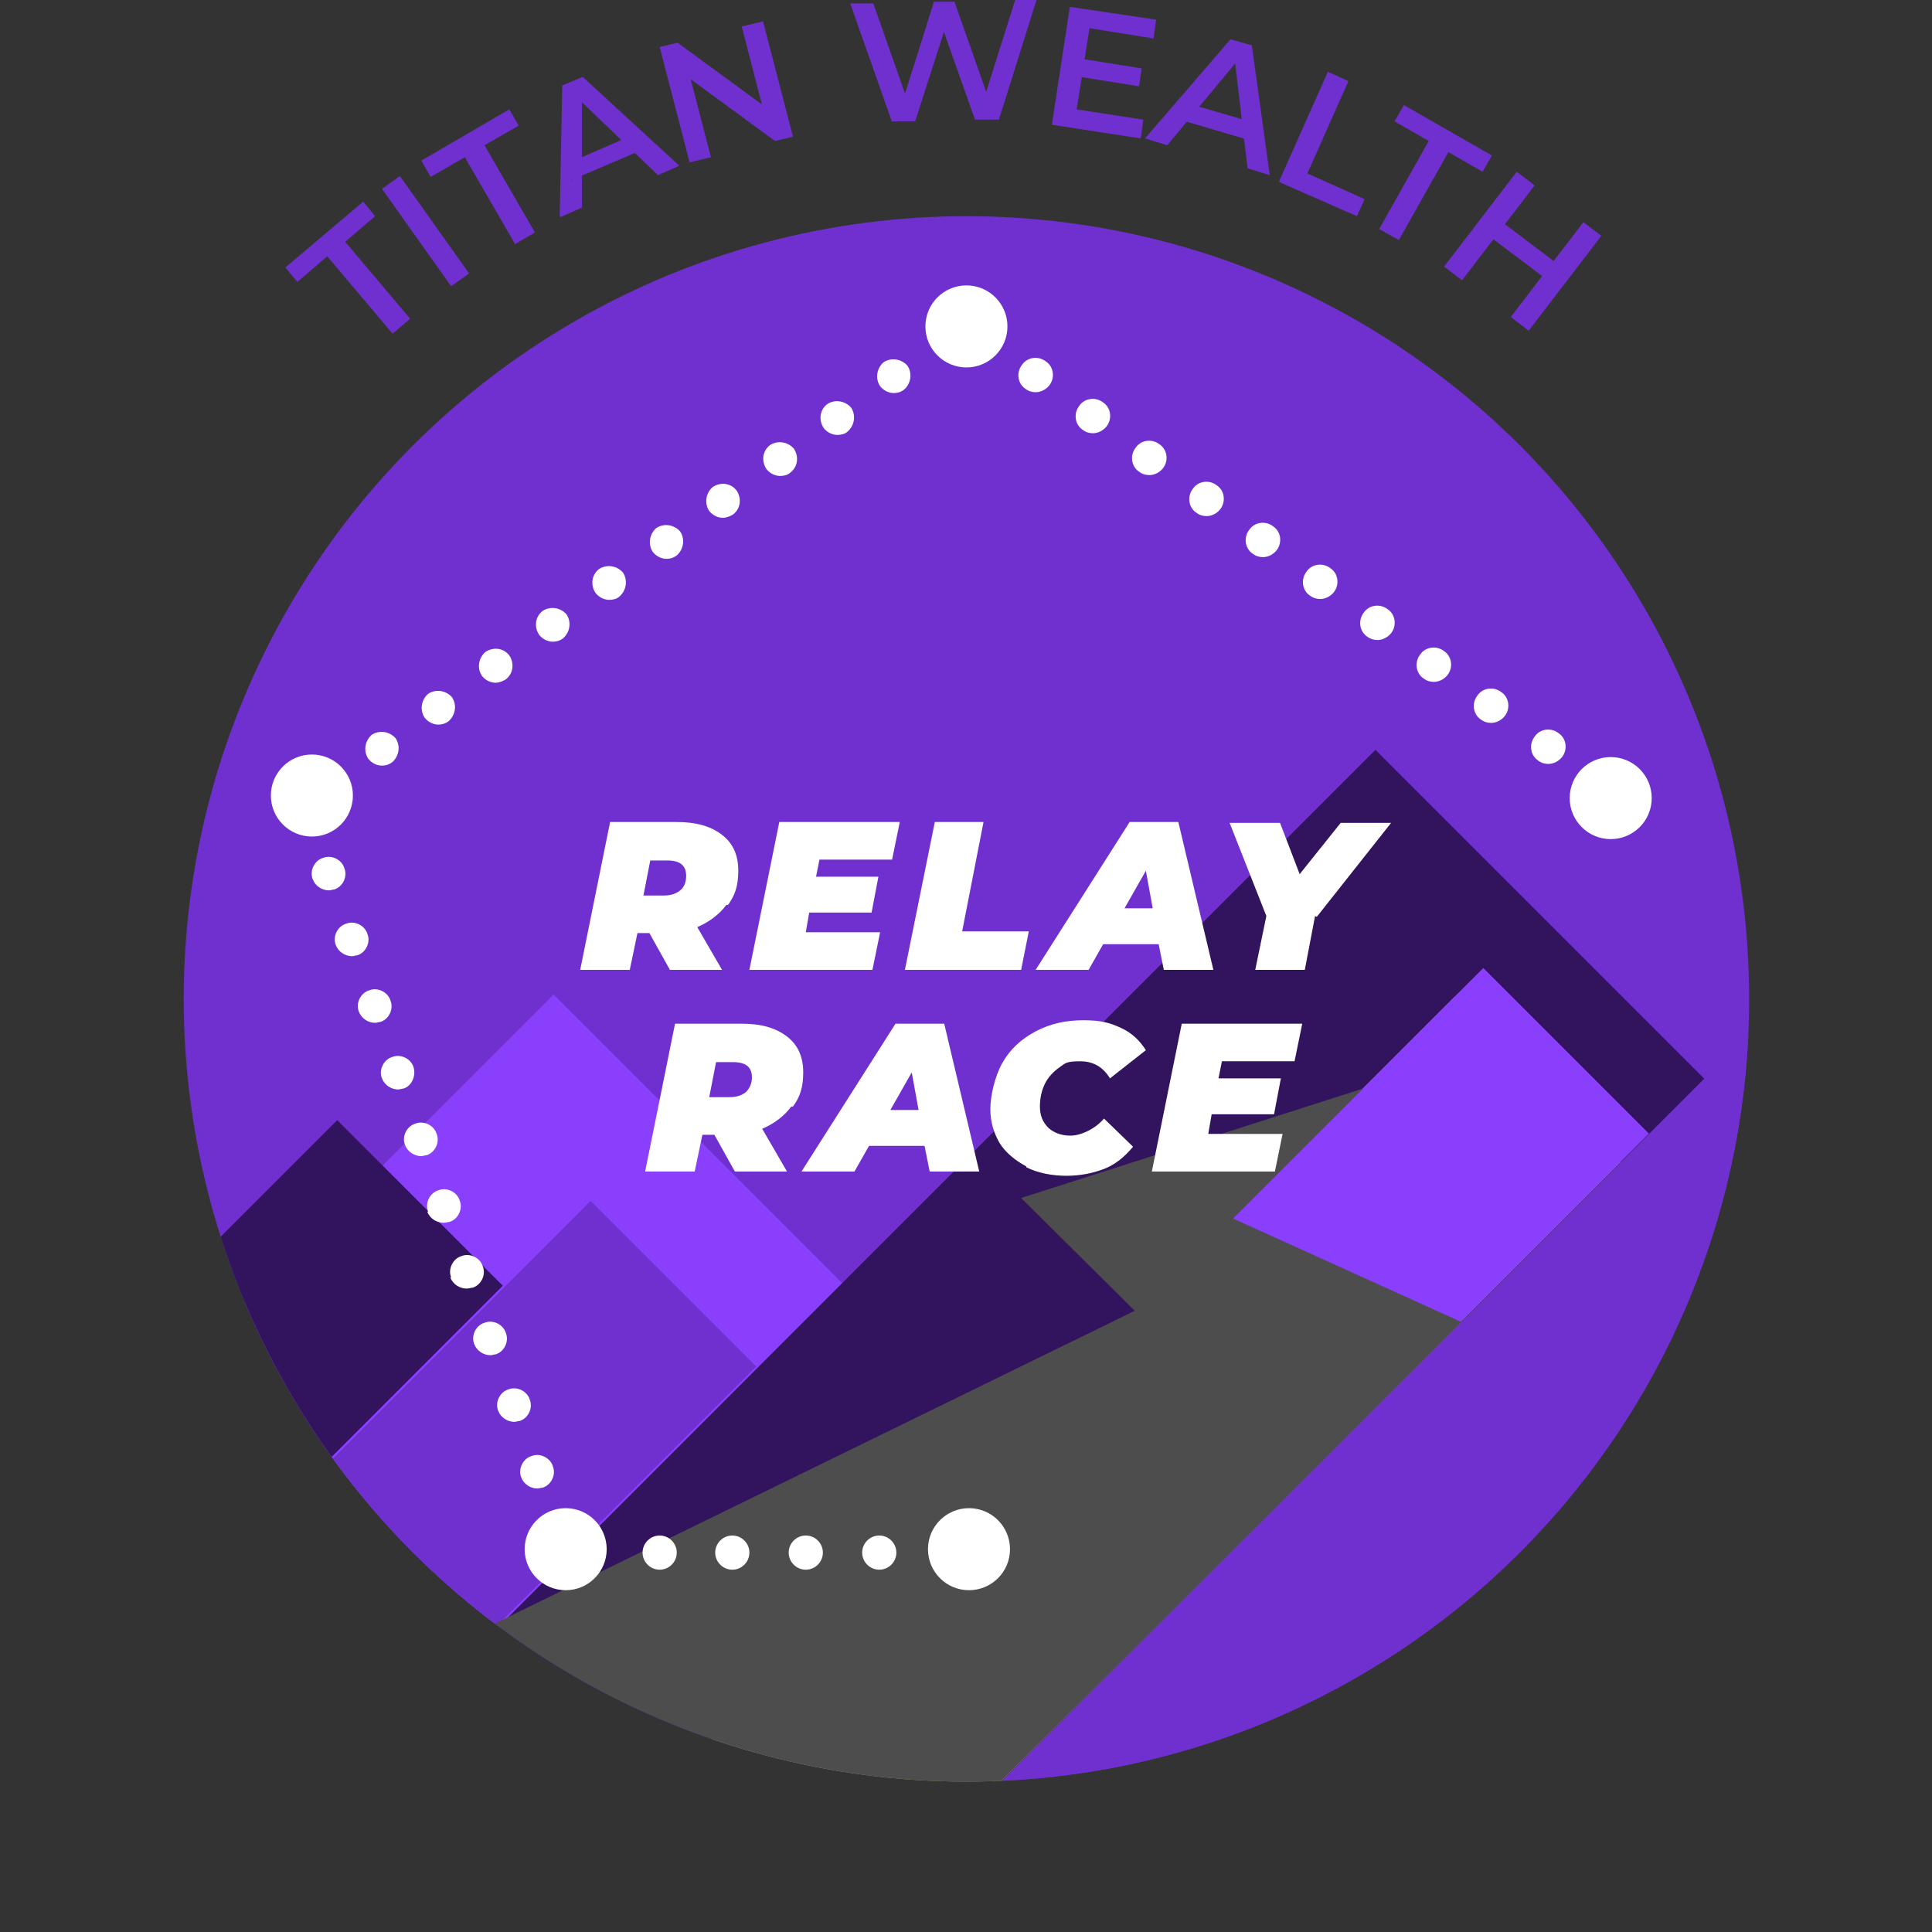
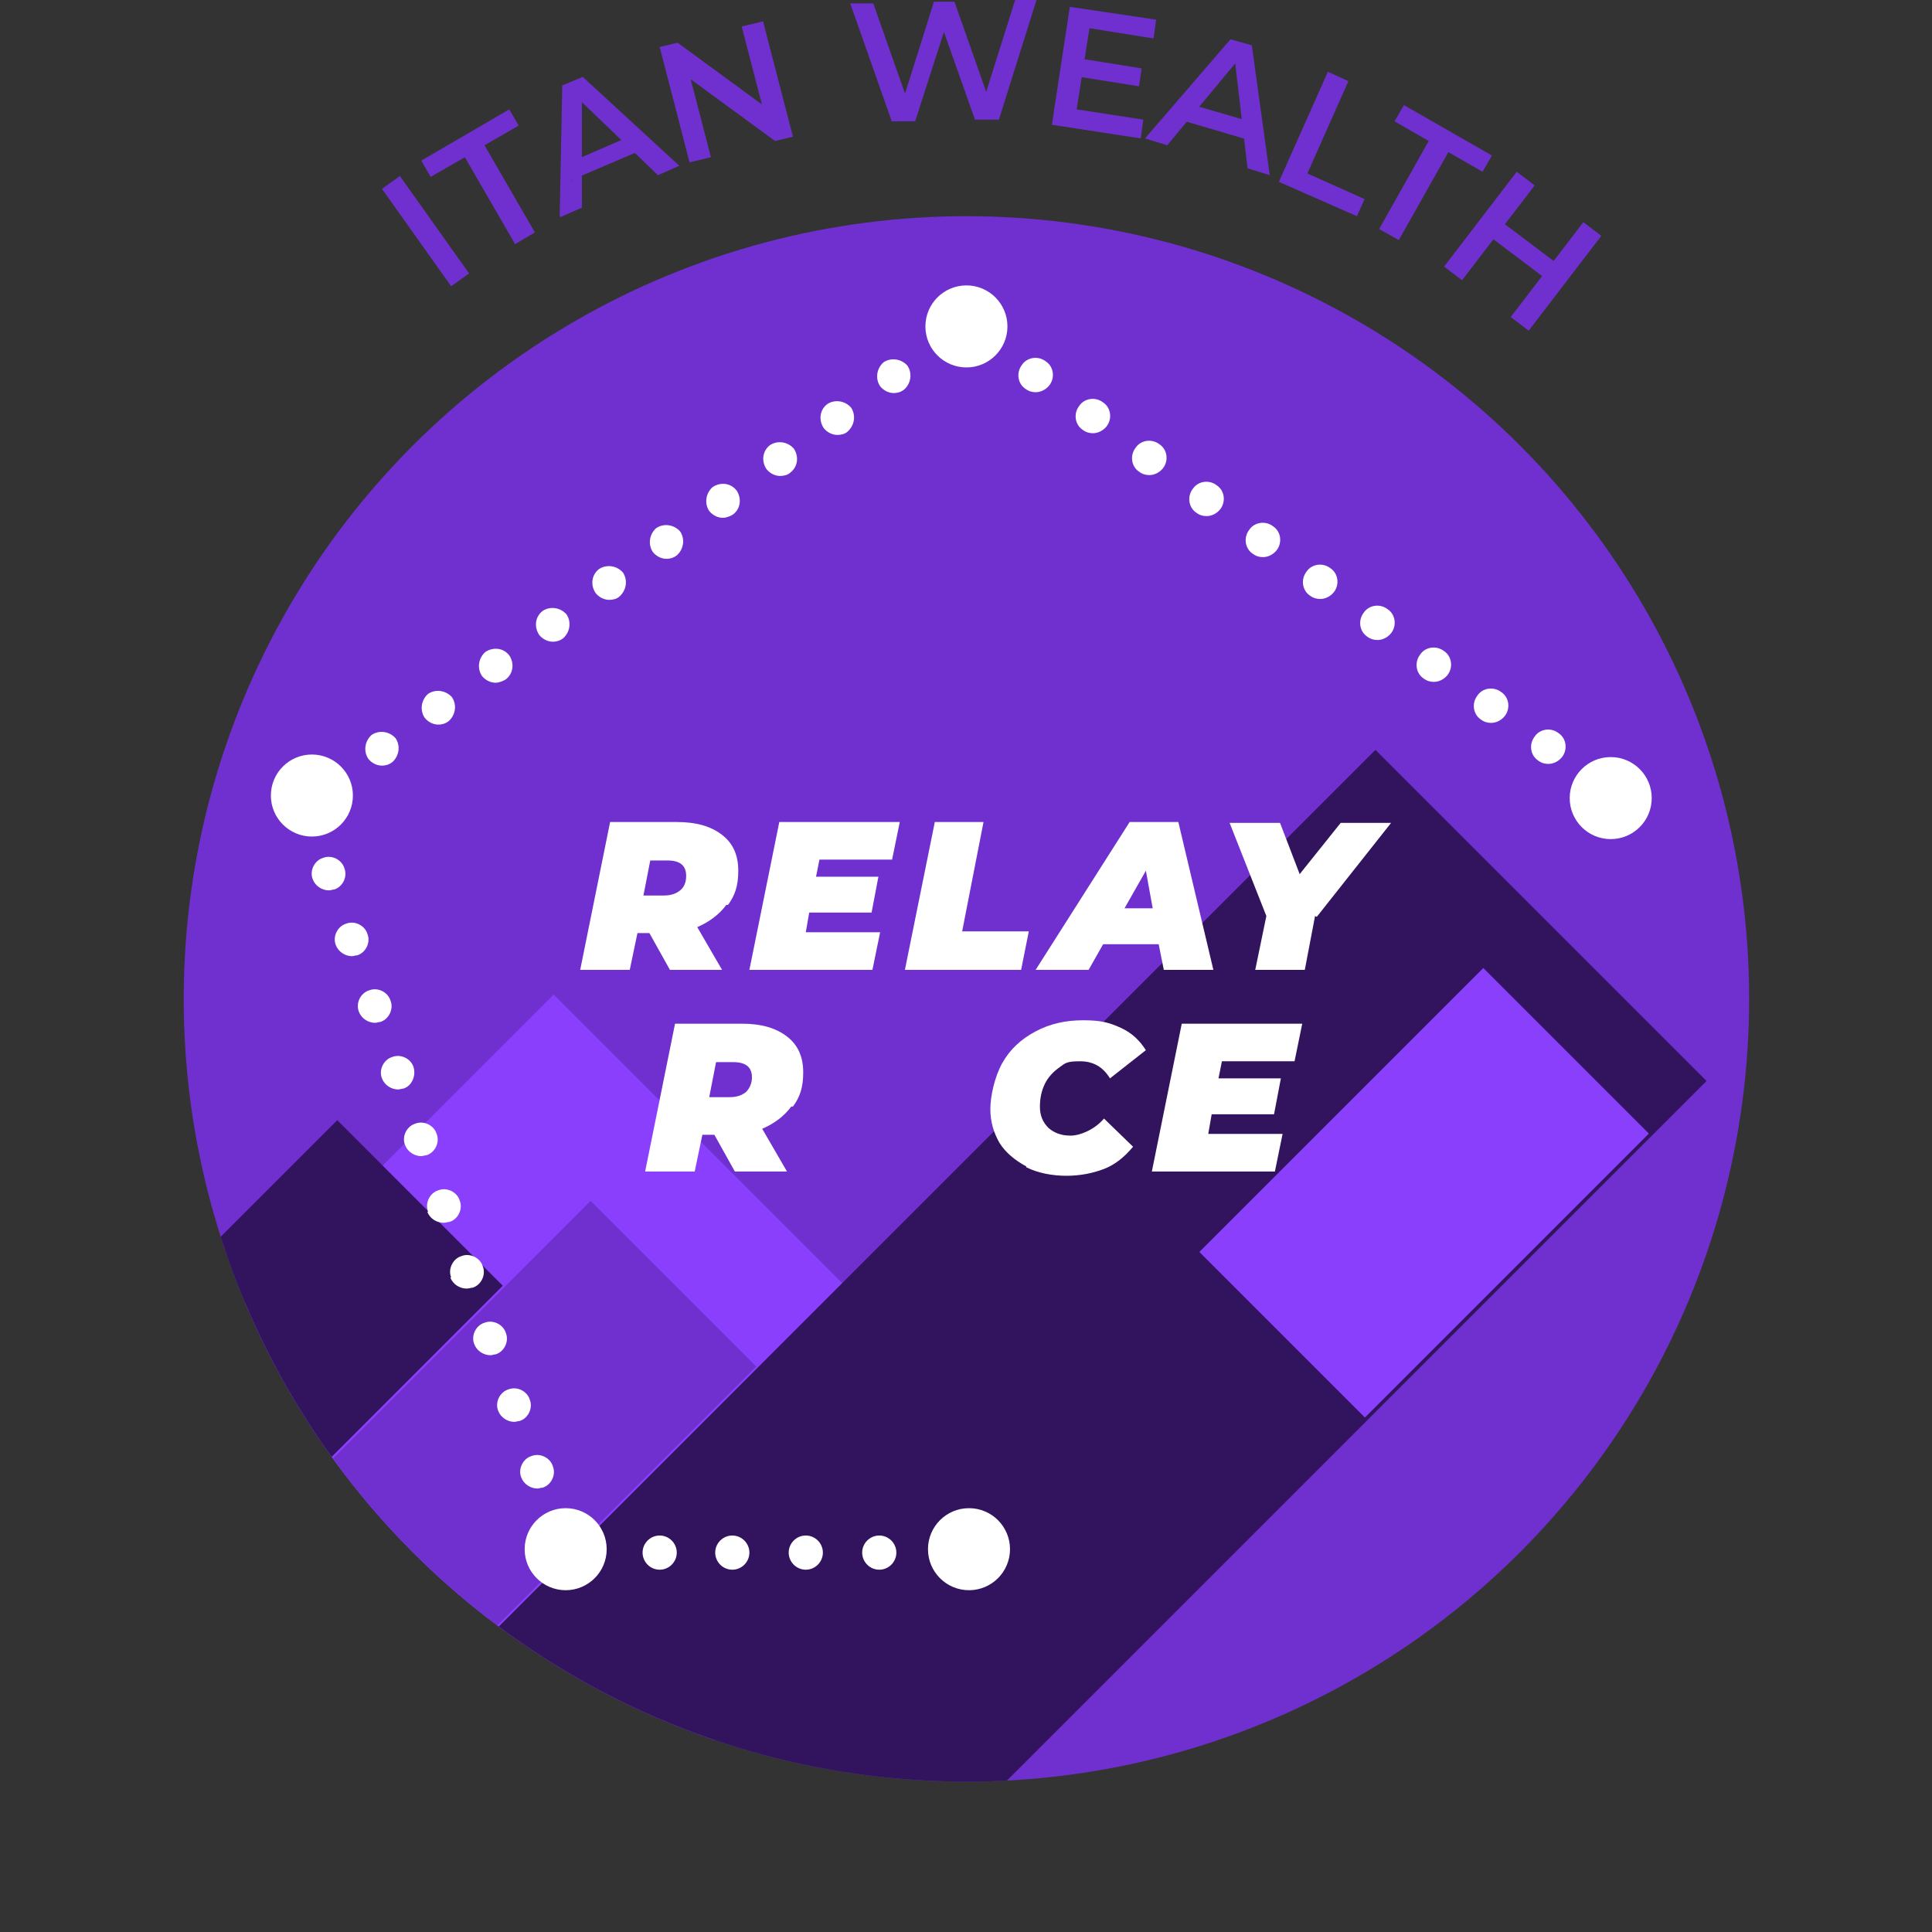
<svg xmlns="http://www.w3.org/2000/svg" id="marathon" version="1.1" viewBox="0 0 226.1 226.1">
  <rect x="0" y="0" width="226.1" height="226.1" fill="#333333" stroke="none" />
  <defs>
    <style>
      .st0, .st1 {
        fill: none;
      }

      .st2 {
        fill: #70b32c;
      }

      .st3 {
        fill: #8a3ffc;
      }

      .st4 {
        fill: #8dbe22;
      }

      .st5 {
        fill: #318a49;
      }

      .st6 {
        fill: #6f30cf;
      }

      .st7 {
        fill: #fff;
      }

      .st1 {
        stroke: #fff;
        stroke-dasharray: 0 8.7;
        stroke-linecap: round;
        stroke-miterlimit: 10;
        stroke-width: 3.8px;
      }

      .st8 {
        fill: #31135e;
      }

      .st9 {
        fill: #4e4d4d;
      }

      .st10 {
        clip-path: url(#clippath);
      }
    </style>
    <clipPath id="clippath">
      <circle class="st0" cx="113.1" cy="116.9" r="91.6" />
    </clipPath>
  </defs>
  <g class="st10">
    <circle class="st7" cx="185.6" cy="116.5" r="4.8" />
    <circle class="st6" cx="113.1" cy="116.9" r="91.6" />
    <rect class="st2" x="-113.9" y="108.7" width="54.8" height="219.3" transform="translate(129.1 125.1) rotate(45)" />
    <rect class="st3" x="-23.7" y="110.8" width="75.1" height="219.3" transform="translate(159.9 54.8) rotate(45)" />
    <rect class="st8" x="-42.1" y="108.7" width="27.4" height="219.3" transform="translate(146.1 84) rotate(45)" />
    <rect class="st6" x="-12.4" y="118.1" width="27.4" height="219.3" transform="translate(161.4 65.8) rotate(45)" />
    <rect class="st8" x="45.2" y="62.5" width="54.8" height="304.8" transform="translate(173.2 11.6) rotate(45)" />
-     <rect class="st4" x="77" y="89.4" width="27.4" height="252.4" transform="translate(179 -1) rotate(45)" />
-     <rect class="st6" x="139" y="82.7" width="27.4" height="219.3" transform="translate(180.7 -51.6) rotate(45)" />
    <rect class="st5" x="177.7" y="82.7" width="27.4" height="219.3" transform="translate(192.1 -79) rotate(45)" />
    <rect class="st3" x="153" y="116.1" width="27.4" height="47" transform="translate(147.5 -77) rotate(45)" />
    <path class="st0" d="M37.5,92.6" />
    <path class="st0" d="M112.7,38" />
    <circle class="st0" cx="113.1" cy="116.9" r="91.6" />
    <path class="st1" d="M112.9,38" />
-     <polygon class="st9" points="119.5 140.2 159.5 127.4 144.3 142.6 171 154.7 114.9 210.7 44.2 196.7 132.8 153.4 119.5 140.2" />
  </g>
  <path class="st7" d="M43.1,88.8c-.6-.9-.4-2.1.4-2.8h0c.9-.6,2.1-.4,2.8.4h0c.6.9.4,2.1-.4,2.8h0c-.4.3-.8.4-1.2.4h0c-.6,0-1.2-.3-1.6-.8ZM49.7,84c-.6-.9-.4-2.1.4-2.8h0c.9-.6,2.1-.4,2.8.4h0c.6.9.4,2.1-.4,2.8h0c-.4.3-.8.4-1.2.4h0c-.6,0-1.2-.3-1.6-.8ZM56.4,79.1c-.6-.9-.4-2.1.4-2.8h0c.9-.6,2.1-.5,2.8.4h0c.6.9.5,2.1-.4,2.8h0c-.3.2-.8.4-1.2.4h0c-.6,0-1.2-.3-1.6-.8ZM63.1,74.3c-.6-.9-.5-2.1.4-2.8h0c.9-.6,2.1-.4,2.8.4h0c.6.9.4,2.1-.4,2.8h0c-.4.3-.8.4-1.2.4h0c-.6,0-1.2-.3-1.6-.8ZM69.7,69.4c-.6-.9-.5-2.1.4-2.8h0c.9-.6,2.1-.4,2.8.4h0c.6.9.4,2.1-.4,2.8h0c-.3.3-.8.4-1.2.4h0c-.6,0-1.2-.3-1.6-.8ZM76.4,64.6c-.6-.9-.4-2.1.4-2.8h0c.9-.6,2.1-.4,2.8.4h0c.6.9.4,2.1-.4,2.8h0c-.4.3-.8.4-1.2.4h0c-.6,0-1.2-.3-1.6-.8ZM83,59.8c-.6-.9-.4-2.1.4-2.8h0c.9-.6,2.1-.5,2.8.4h0c.6.9.5,2.1-.4,2.8h0c-.3.2-.8.4-1.2.4h0c-.6,0-1.2-.3-1.6-.8ZM89.7,54.9c-.6-.9-.5-2.1.4-2.8h0c.9-.6,2.1-.4,2.8.4h0c.6.9.5,2.1-.4,2.8h0c-.3.3-.8.4-1.2.4h0c-.6,0-1.2-.3-1.6-.8ZM96.4,50.1c-.6-.9-.5-2.1.4-2.8h0c.9-.6,2.1-.4,2.8.4h0c.6.9.4,2.1-.4,2.8h0c-.3.3-.8.4-1.2.4h0c-.6,0-1.2-.3-1.6-.8ZM103,45.2c-.6-.9-.4-2.1.4-2.8h0c.9-.6,2.1-.4,2.8.4h0c.6.9.4,2.1-.4,2.8h0c-.4.3-.8.4-1.2.4h0c-.6,0-1.2-.3-1.6-.8ZM109.7,40.4c-.6-.9-.4-2.1.4-2.8h0c.9-.6,2.1-.5,2.8.4h0c.6.9.5,2.1-.4,2.8h0c-.4.3-.8.4-1.2.4h0c-.6,0-1.2-.3-1.6-.8Z" />
  <path class="st7" d="M61,172.9c-.4-1,.2-2.2,1.2-2.5h0c1-.4,2.2.2,2.5,1.2h0c.4,1-.2,2.2-1.2,2.5h0c-.2,0-.4.1-.6.1h0c-.8,0-1.6-.5-1.9-1.3ZM58.3,165.1c-.4-1,.2-2.2,1.2-2.5h0c1-.4,2.2.2,2.5,1.2h0c.4,1-.2,2.2-1.2,2.5h0c-.2,0-.4.1-.6.1h0c-.8,0-1.6-.5-1.9-1.3ZM55.5,157.3c-.4-1,.2-2.2,1.2-2.5h0c1-.4,2.2.2,2.5,1.2h0c.4,1-.2,2.2-1.2,2.5h0c-.2,0-.4.1-.6.1h0c-.8,0-1.6-.5-1.9-1.3ZM52.8,149.5c-.4-1,.2-2.2,1.2-2.5h0c1-.4,2.2.2,2.5,1.2h0c.4,1-.2,2.2-1.2,2.5h0c-.2,0-.4.1-.7.1h0c-.8,0-1.6-.5-1.9-1.3ZM50.1,141.8c-.4-1,.2-2.2,1.2-2.5h0c1-.4,2.2.2,2.5,1.2h0c.4,1-.2,2.2-1.2,2.5h0c-.2,0-.4.1-.7.1h0c-.8,0-1.6-.5-1.9-1.3ZM47.4,134c-.4-1,.2-2.2,1.2-2.5h0c1-.4,2.2.2,2.5,1.2h0c.4,1-.2,2.2-1.2,2.5h0c-.2,0-.4.1-.6.1h0c-.8,0-1.6-.5-1.9-1.3ZM44.7,126.2c-.4-1,.2-2.2,1.2-2.5h0c1-.4,2.2.2,2.5,1.2h0c.3,1-.2,2.2-1.2,2.5h0c-.2,0-.4.1-.6.1h0c-.8,0-1.6-.5-1.9-1.3ZM42,118.4c-.4-1,.2-2.2,1.2-2.5h0c1-.4,2.2.2,2.5,1.2h0c.4,1-.2,2.2-1.2,2.5h0c-.2,0-.4.1-.6.1h0c-.8,0-1.6-.5-1.9-1.3ZM39.3,110.6c-.4-1,.2-2.2,1.2-2.5h0c1-.4,2.2.2,2.5,1.2h0c.4,1-.2,2.2-1.2,2.5h0c-.2,0-.4.1-.6.1h0c-.8,0-1.6-.5-1.9-1.3ZM36.6,102.9c-.4-1,.2-2.2,1.2-2.5h0c1-.4,2.2.2,2.5,1.2h0c.4,1-.2,2.2-1.2,2.5h0c-.2,0-.4.1-.6.1h0c-.8,0-1.6-.5-1.9-1.3ZM33.9,95.1c-.4-1,.2-2.2,1.2-2.5h0c1-.4,2.2.2,2.5,1.2h0c.4,1-.2,2.2-1.2,2.5h0c-.2,0-.4.1-.6.1h0c-.8,0-1.6-.5-1.9-1.3Z" />
  <path class="st7" d="M186.6,93.9c-.9-.6-1.1-1.9-.4-2.8h0c.6-.9,1.9-1.1,2.8-.4h0c.9.6,1.1,1.9.4,2.8h0c-.4.5-1,.8-1.6.8h0c-.4,0-.8-.1-1.2-.4ZM180,89c-.9-.6-1.1-1.9-.4-2.8h0c.6-.9,1.9-1.1,2.8-.4h0c.9.6,1.1,1.9.4,2.8h0c-.4.5-1,.8-1.6.8h0c-.4,0-.8-.1-1.2-.4ZM173.3,84.2c-.9-.6-1.1-1.9-.4-2.8h0c.6-.9,1.9-1.1,2.8-.4h0c.9.6,1.1,1.9.4,2.8h0c-.4.5-1,.8-1.6.8h0c-.4,0-.8-.1-1.2-.4ZM166.6,79.4c-.9-.6-1.1-1.9-.4-2.8h0c.6-.9,1.9-1.1,2.8-.4h0c.9.6,1.1,1.9.4,2.8h0c-.4.5-1,.8-1.6.8h0c-.4,0-.8-.1-1.2-.4ZM160,74.5c-.9-.6-1.1-1.9-.4-2.8h0c.6-.9,1.9-1.1,2.8-.4h0c.9.6,1.1,1.9.4,2.8h0c-.4.5-1,.8-1.6.8h0c-.4,0-.8-.1-1.2-.4ZM153.3,69.7c-.9-.6-1.1-1.9-.4-2.8h0c.6-.9,1.9-1.1,2.8-.4h0c.9.6,1.1,1.9.4,2.8h0c-.4.5-1,.8-1.6.8h0c-.4,0-.8-.1-1.2-.4ZM146.6,64.8c-.9-.6-1.1-1.9-.4-2.8h0c.6-.9,1.9-1.1,2.8-.4h0c.9.6,1.1,1.9.4,2.8h0c-.4.5-1,.8-1.6.8h0c-.4,0-.8-.1-1.2-.4ZM140,60c-.9-.6-1.1-1.9-.4-2.8h0c.6-.9,1.9-1.1,2.8-.4h0c.9.6,1.1,1.9.4,2.8h0c-.4.5-1,.8-1.6.8h0c-.4,0-.8-.1-1.2-.4ZM133.3,55.2c-.9-.6-1.1-1.9-.4-2.8h0c.6-.9,1.9-1.1,2.8-.4h0c.9.6,1.1,1.9.4,2.8h0c-.4.5-1,.8-1.6.8h0c-.4,0-.8-.1-1.2-.4ZM126.7,50.3c-.9-.6-1.1-1.9-.4-2.8h0c.6-.9,1.9-1.1,2.8-.4h0c.9.6,1.1,1.9.4,2.8h0c-.4.5-1,.8-1.6.8h0c-.4,0-.8-.1-1.2-.4ZM120,45.5c-.9-.6-1.1-1.9-.4-2.8h0c.6-.9,1.9-1.1,2.8-.4h0c.9.6,1.1,1.9.4,2.8h0c-.4.5-1,.8-1.6.8h0c-.4,0-.8-.1-1.2-.4ZM113.3,40.6c-.9-.6-1.1-1.9-.4-2.8h0c.6-.9,1.9-1.1,2.8-.4h0c.9.6,1.1,1.9.4,2.8h0c-.4.5-1,.8-1.6.8h0c-.4,0-.8-.1-1.2-.4Z" />
  <path class="st7" d="M109.5,181.7c0-1.1.9-2,2-2h0c1.1,0,2,.9,2,2h0c0,1.1-.9,2-2,2h0c-1.1,0-2-.9-2-2ZM100.9,181.7c0-1.1.9-2,2-2h0c1.1,0,2,.9,2,2h0c0,1.1-.9,2-2,2h0c-1.1,0-2-.9-2-2ZM92.3,181.7c0-1.1.9-2,2-2h0c1.1,0,2,.9,2,2h0c0,1.1-.9,2-2,2h0c-1.1,0-2-.9-2-2ZM83.7,181.7c0-1.1.9-2,2-2h0c1.1,0,2,.9,2,2h0c0,1.1-.9,2-2,2h0c-1.1,0-2-.9-2-2ZM75.2,181.7c0-1.1.9-2,2-2h0c1.1,0,2,.9,2,2h0c0,1.1-.9,2-2,2h0c-1.1,0-2-.9-2-2ZM66.6,181.7c0-1.1.9-2,2-2h0c1.1,0,2,.9,2,2h0c0,1.1-.9,2-2,2h0c-1.1,0-2-.9-2-2Z" />
  <circle class="st7" cx="188.5" cy="93.4" r="4.8" />
  <circle class="st7" cx="113.1" cy="38.2" r="4.8" />
  <circle class="st7" cx="36.5" cy="93.1" r="4.8" />
  <circle class="st7" cx="113.4" cy="181.3" r="4.8" />
  <circle class="st7" cx="66.2" cy="181.3" r="4.8" />
  <g>
    <path class="st7" d="M85,105.9c-.8,1.1-2,2-3.4,2.6l2.9,5h-6.1l-2.4-4.3h-1.4l-.9,4.3h-5.8l3.5-17.3h7.8c2.3,0,4,.5,5.3,1.5,1.3,1,1.9,2.4,1.9,4.2s-.4,2.9-1.2,4ZM78.1,100.7h-2l-.8,4.1h2.4c.8,0,1.4-.2,1.9-.6s.7-1,.7-1.7c0-1.2-.7-1.8-2.2-1.8Z" />
    <path class="st7" d="M95.9,100.6l-.4,2h7.3l-.8,4.2h-7.3l-.4,2.3h8.7l-.9,4.4h-14.4l3.5-17.3h14.1l-.9,4.4h-8.3Z" />
    <path class="st7" d="M109.3,96.2h5.8l-2.5,12.8h7.8l-.9,4.5h-13.6l3.5-17.3Z" />
    <path class="st7" d="M135.7,110.5h-6.6l-1.7,3h-6.2l11-17.3h5.7l4.1,17.3h-5.8l-.6-3ZM134.9,106.3l-.8-4.4-2.5,4.4h3.4Z" />
    <path class="st7" d="M153.9,107.2l-1.2,6.3h-5.8l1.3-6.3-4.3-10.9h5.9l2.3,6,4.8-6h5.9l-8.7,11Z" />
    <path class="st7" d="M92.6,129.5c-.8,1.1-2,2-3.4,2.6l2.9,5h-6.1l-2.4-4.3h-1.4l-.9,4.3h-5.8l3.5-17.3h7.8c2.3,0,4,.5,5.3,1.5,1.3,1,1.9,2.4,1.9,4.2s-.4,2.9-1.2,4ZM85.8,124.3h-2l-.8,4.1h2.4c.8,0,1.4-.2,1.9-.6.4-.4.7-1,.7-1.7,0-1.2-.7-1.8-2.2-1.8Z" />
-     <path class="st7" d="M108.3,134.1h-6.6l-1.7,3h-6.2l11-17.3h5.7l4.1,17.3h-5.8l-.6-3ZM107.5,129.9l-.8-4.4-2.5,4.4h3.4Z" />
    <path class="st7" d="M120.1,136.5c-1.3-.7-2.4-1.6-3.1-2.7-.7-1.2-1.1-2.5-1.1-4s.5-3.8,1.4-5.4c.9-1.6,2.2-2.8,3.9-3.7,1.7-.9,3.5-1.3,5.6-1.3s3.1.3,4.4.9,2.2,1.5,2.9,2.6l-4.2,3.3c-.8-1.3-1.9-2-3.5-2s-1.7.2-2.4.7-1.3,1.1-1.7,1.9c-.4.8-.6,1.7-.6,2.7s.3,1.8,1,2.5c.7.6,1.5.9,2.6.9s2.8-.7,3.9-2l3.4,3.3c-1,1.2-2.1,2.1-3.4,2.6-1.3.5-2.8.8-4.4.8s-3.3-.3-4.7-1Z" />
    <path class="st7" d="M143,124.2l-.4,2h7.3l-.8,4.2h-7.3l-.4,2.3h8.7l-.9,4.4h-14.4l3.5-17.3h14.1l-.9,4.4h-8.3Z" />
  </g>
  <g>
-     <path class="st6" d="M45.9,39l-7.6-9-3.5,3-1.4-1.7,9.1-7.7,1.4,1.7-3.5,3,7.6,9-2,1.7Z" />
    <path class="st6" d="M52.8,33.5l-8.1-11.4,2.1-1.5,8.1,11.4-2.1,1.5Z" />
    <path class="st6" d="M60.3,28.6l-5.9-10.2-4,2.3-1.1-1.9,10.3-6,1.1,1.9-4,2.3,5.9,10.2-2.2,1.3Z" />
    <path class="st6" d="M65.5,25.3l.3-15.3,2.4-1,11.3,10.4-2.5,1.1-9.9-9.5,1-.4v13.7s-2.5,1.1-2.5,1.1ZM66.9,21.2l-.2-2.2,6.9-3,1.4,1.6-8.2,3.5Z" />
    <path class="st6" d="M80.7,19l-3.5-13.5,2.1-.5,11.2,8.2-1,.3-2.7-10.4,2.5-.6,3.5,13.5-2.1.5-11.2-8.2,1-.3,2.7,10.4-2.5.6Z" />
    <path class="st6" d="M104.4,14.3L99.5.4h2.7s4.4,12.5,4.4,12.5h-1.3S109.3.2,109.3.2h2.4s4.4,12.5,4.4,12.5h-1.3S118.8,0,118.8,0h2.5s-4.4,14-4.4,14h-2.8c0,0-4-11.3-4-11.3h.7s-3.7,11.5-3.7,11.5h-2.8Z" />
    <path class="st6" d="M123.1,14.6l2.1-13.8,10.1,1.5-.3,2.2-7.5-1.2-1.5,9.5,7.8,1.2-.3,2.2-10.4-1.6ZM126.4,9l.3-2.1,6.9,1.1-.3,2.1-6.9-1.1Z" />
    <path class="st6" d="M134,16.2l10-11.6,2.5.7,2.1,15.2-2.6-.8-1.6-13.6,1,.3-8.8,10.6-2.6-.8ZM137.7,13.9l1.3-1.8,7.2,2.1v2.2c0,0-8.5-2.5-8.5-2.5Z" />
    <path class="st6" d="M149.7,21.2l5.7-12.8,2.4,1.1-4.8,10.8,6.7,3-.9,2-9.1-4Z" />
    <path class="st6" d="M161.4,26.8l5.8-10.3-4-2.3,1.1-1.9,10.3,5.9-1.1,1.9-4-2.3-5.8,10.3-2.3-1.3Z" />
    <path class="st6" d="M169,31.2l8.5-11.1,2.1,1.6-8.5,11.1-2.1-1.6ZM174.5,27.8l1.3-1.8,6.1,4.6-1.3,1.8-6.1-4.6ZM176.8,37.1l8.5-11.1,2.1,1.6-8.5,11.1-2.1-1.6Z" />
  </g>
</svg>